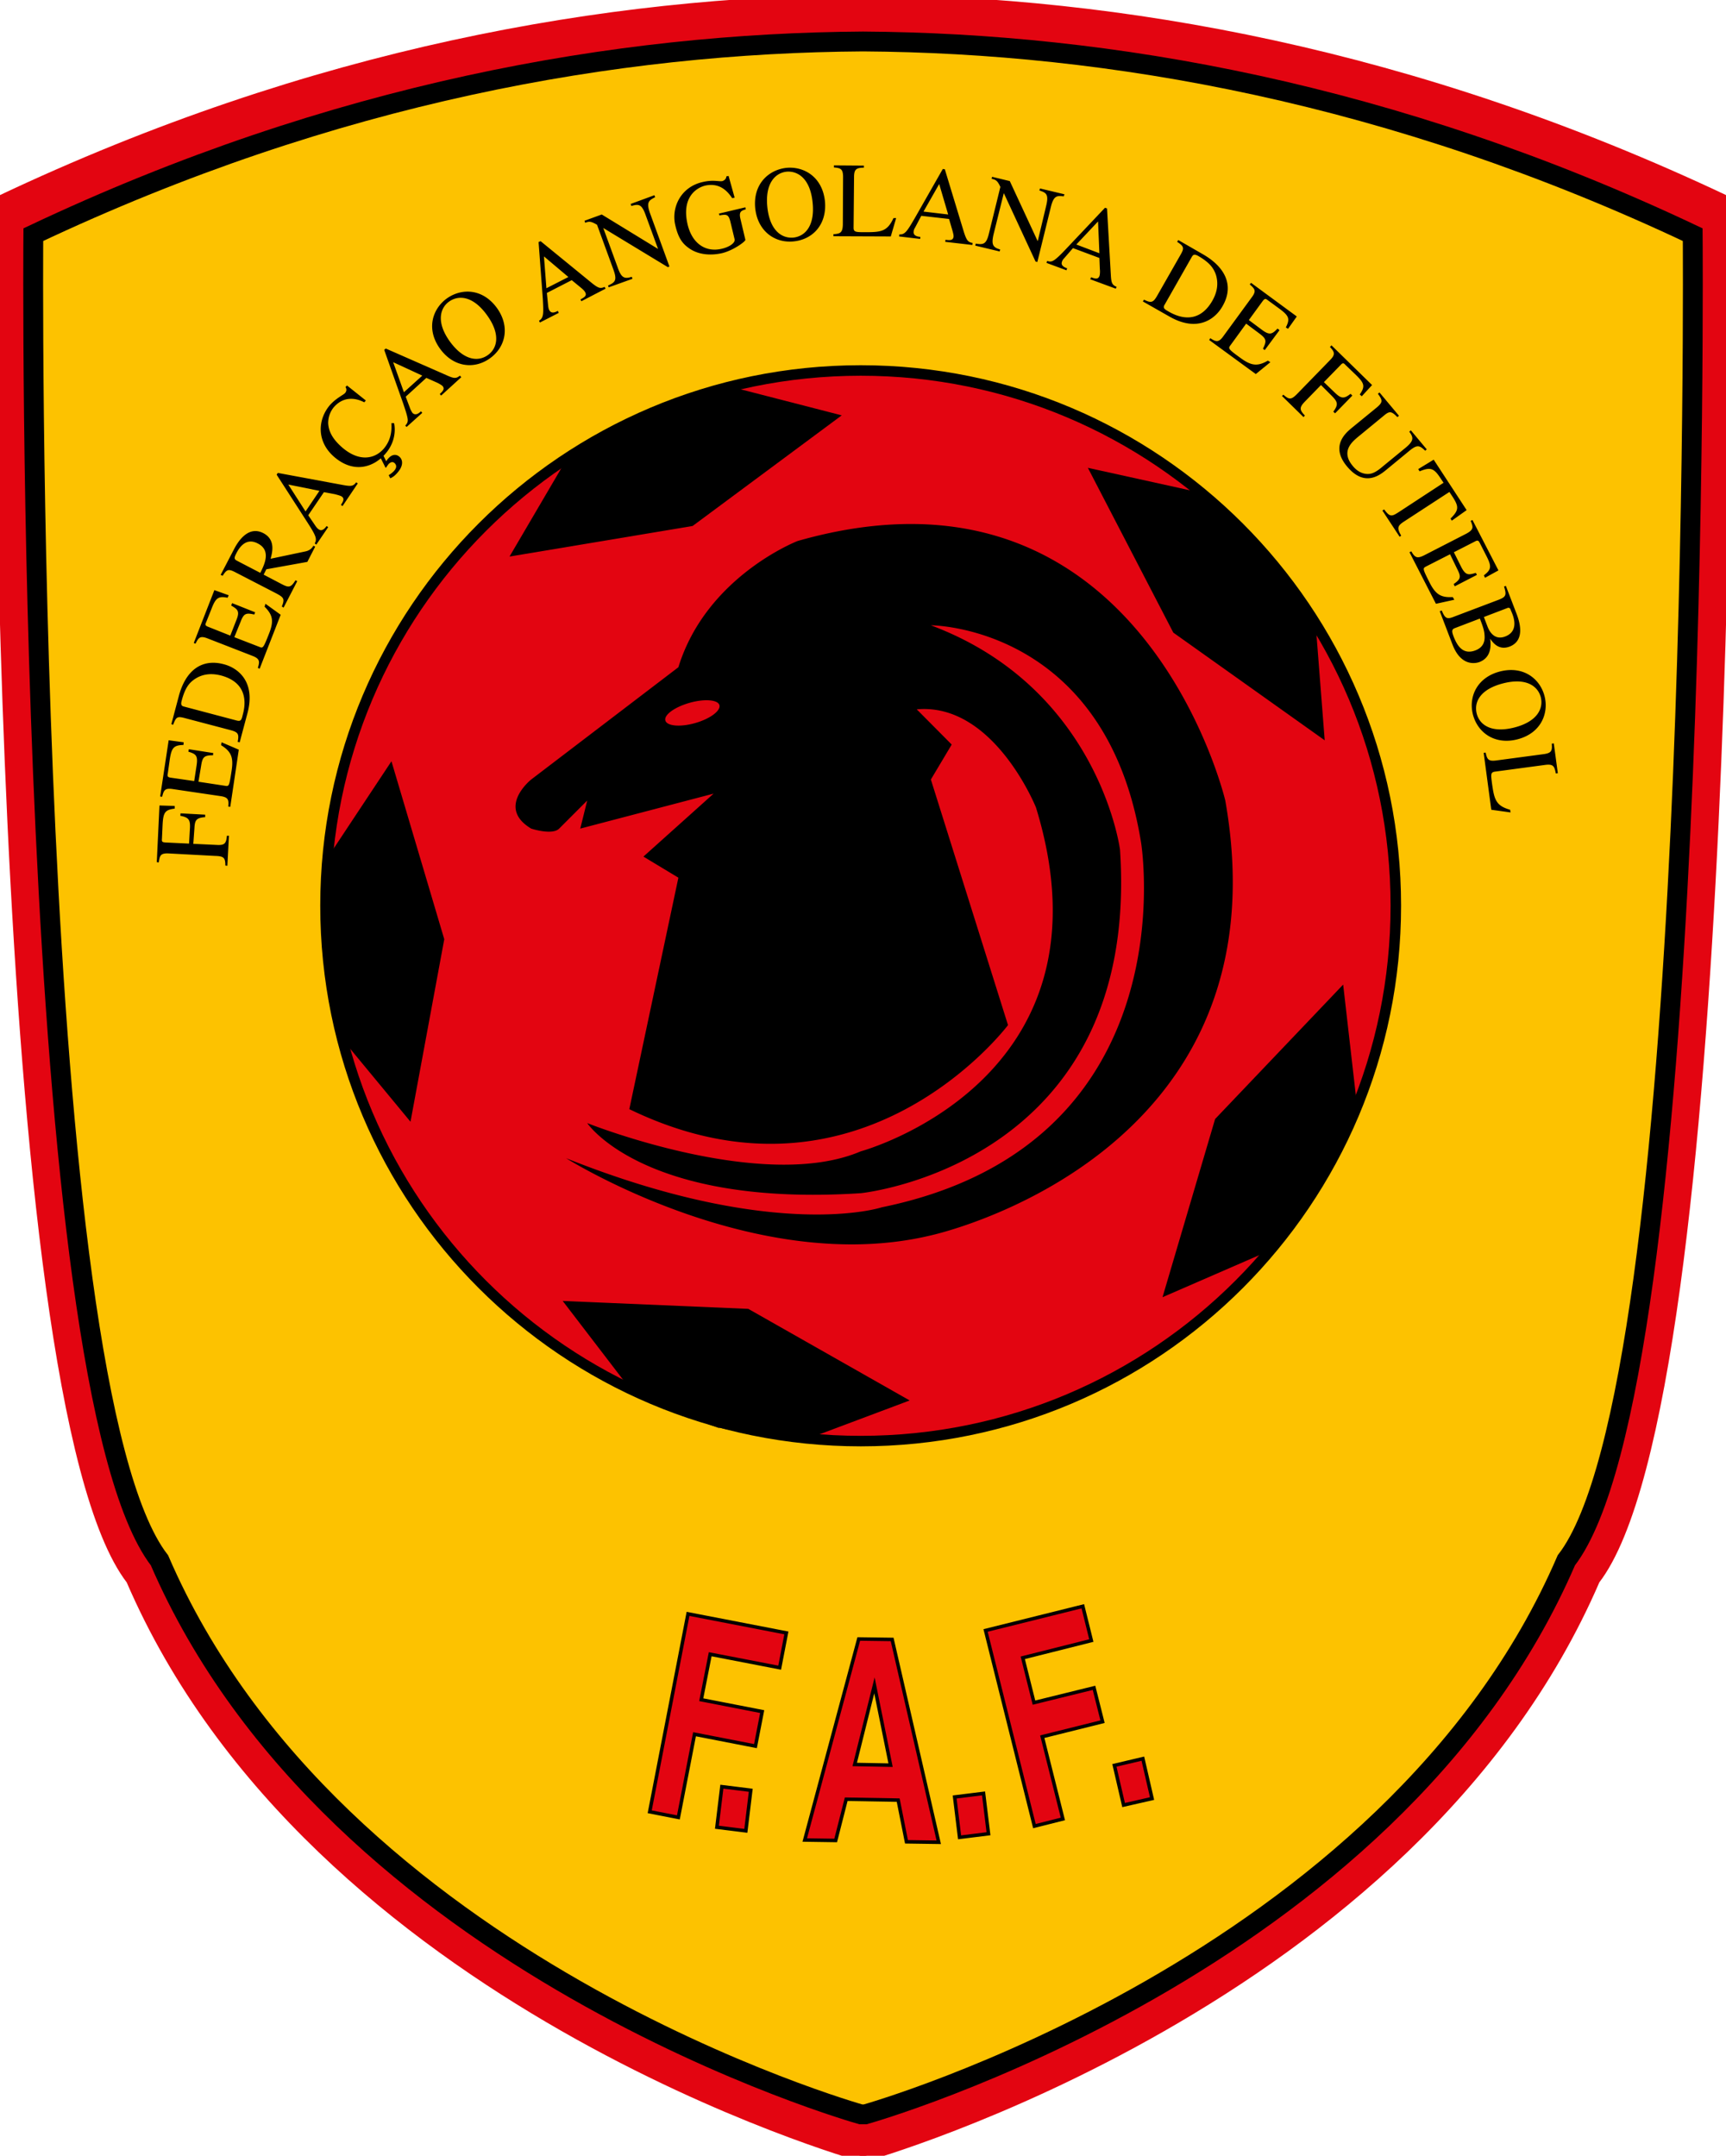
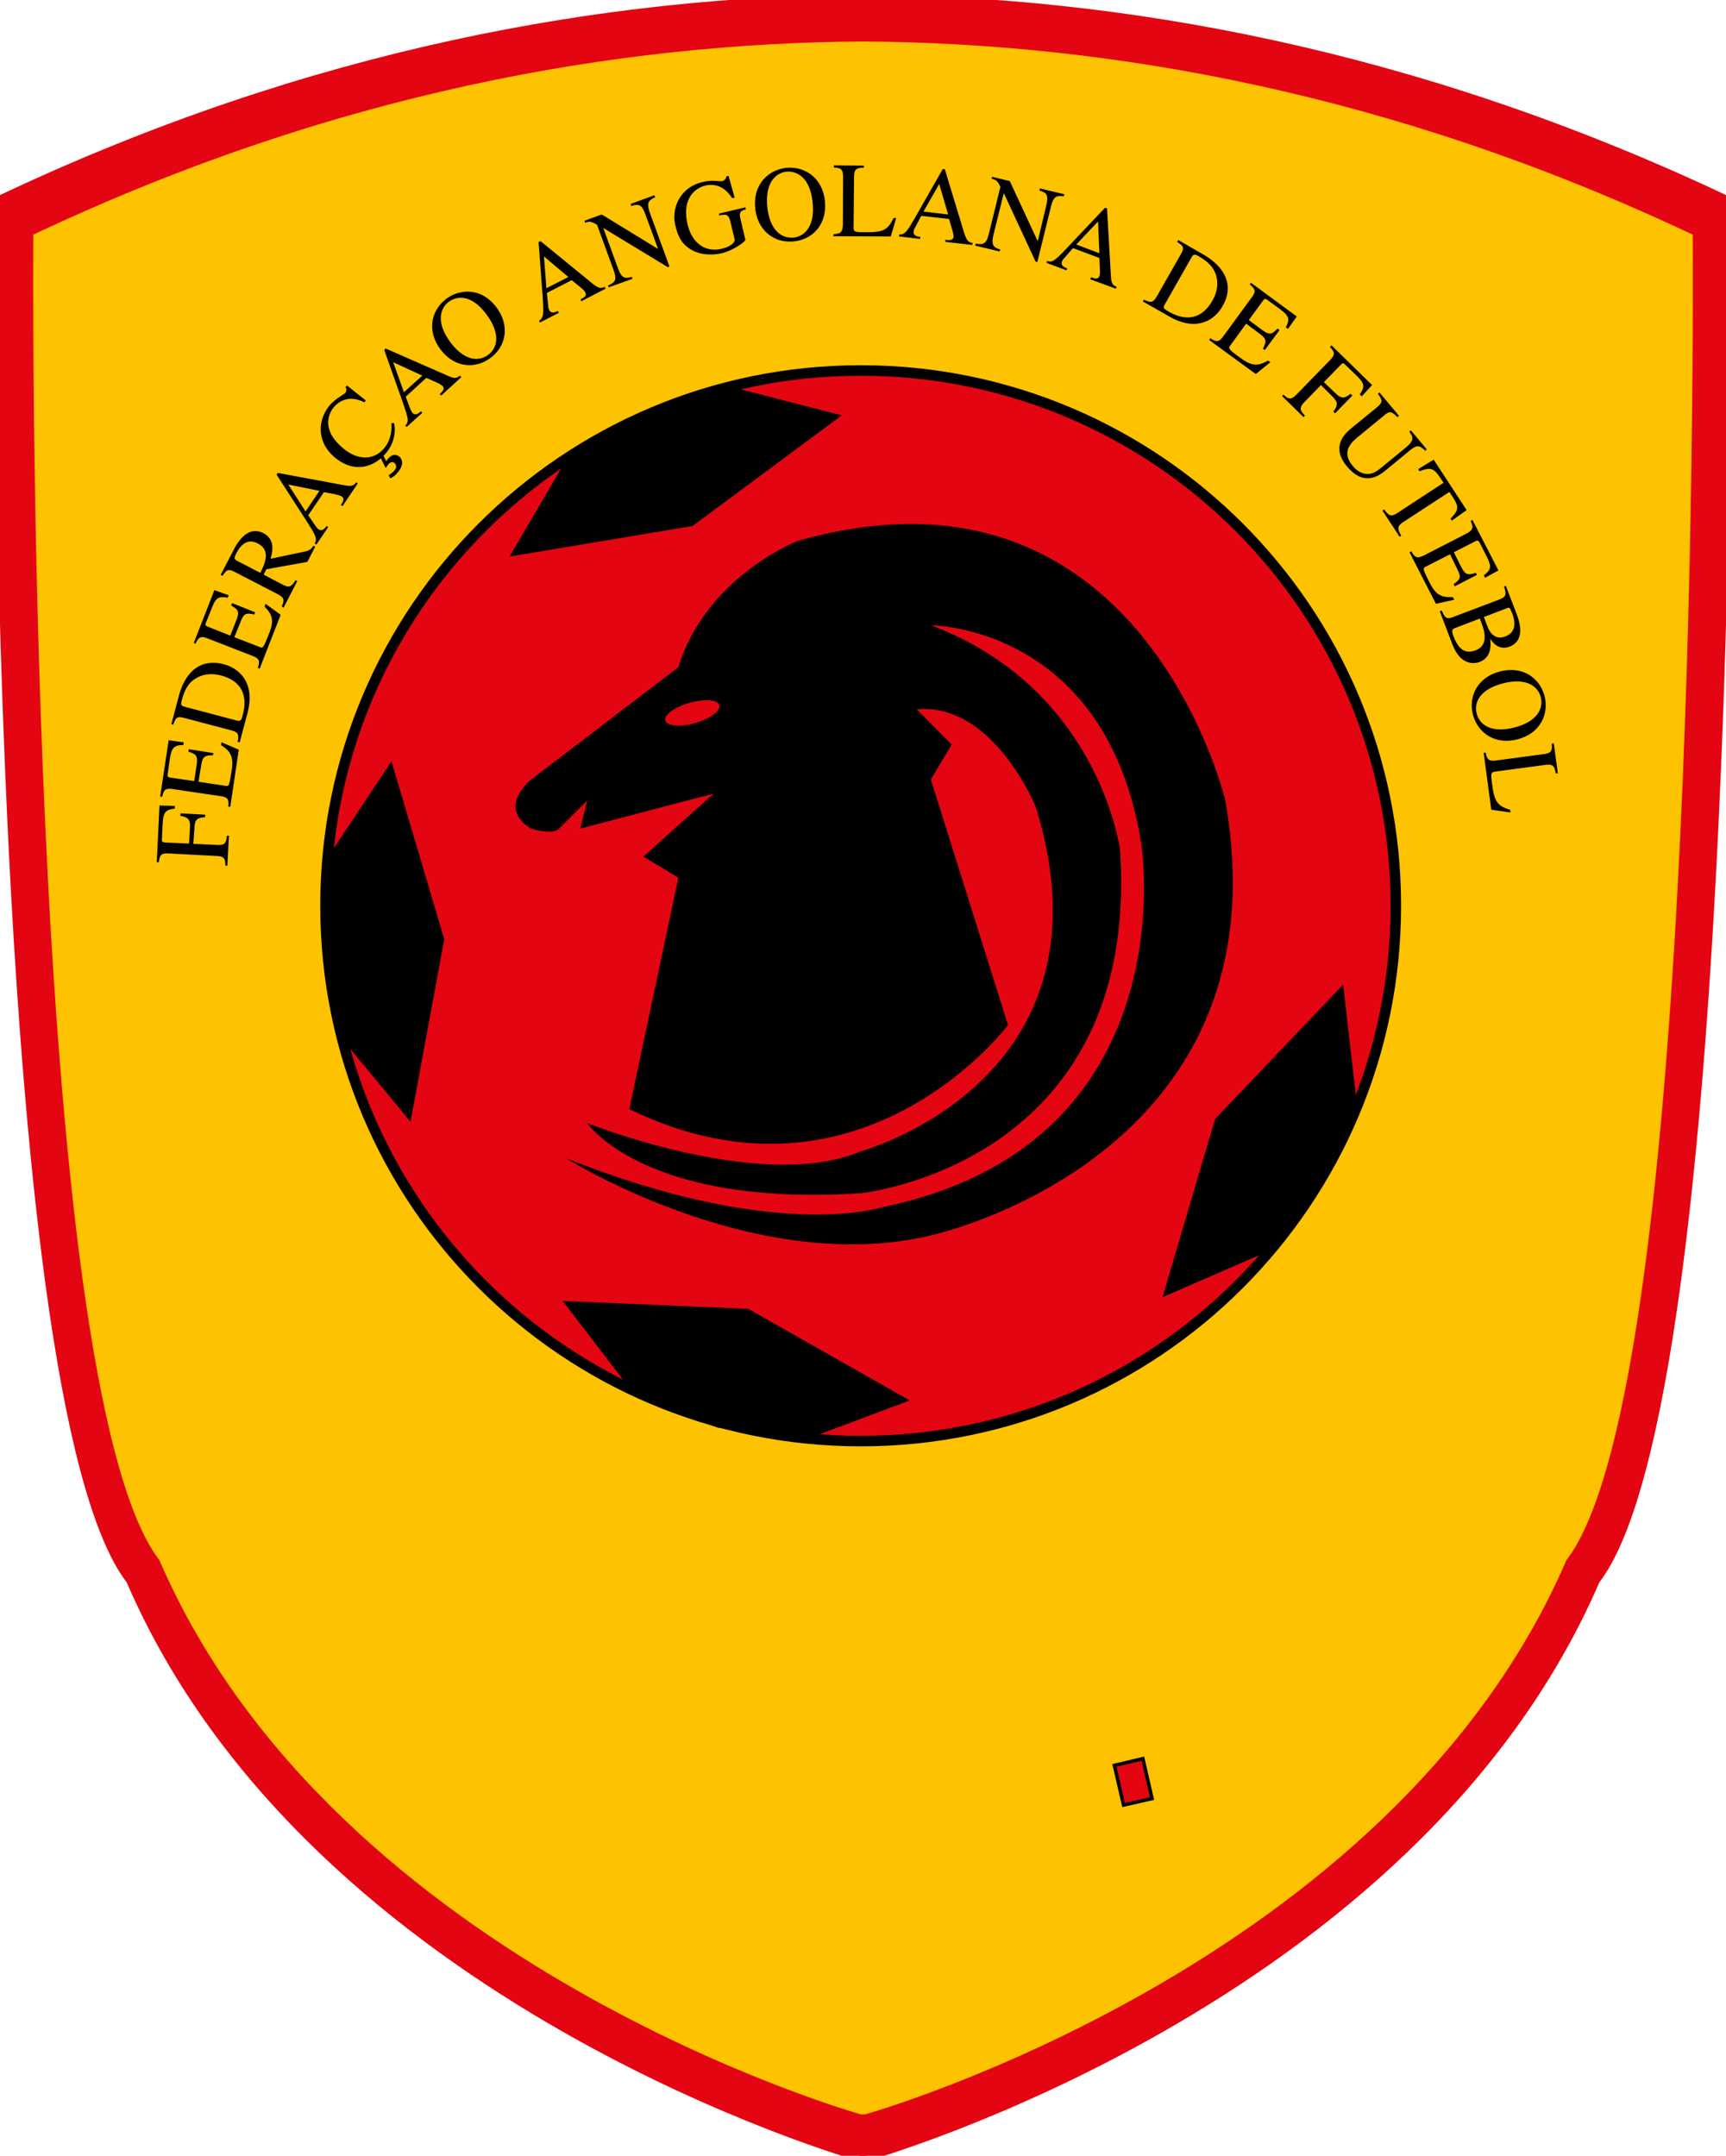
<svg xmlns="http://www.w3.org/2000/svg" viewBox=".89 .89 281.27 351.21">
  <path fill="#e30511" stroke="#e30511" stroke-miterlimit="9.567" stroke-width="1.785" d="M141.125 352.107s-89.127-24.974-118.812-93.873C-.69 228.512.917 33.644.917 33.644 51.888 9.51 99.939 1.184 141.527.893c41.551.291 89.602 8.617 140.61 32.751 0 0 1.606 194.868-21.397 224.59-29.72 68.899-118.812 93.873-118.812 93.873zm0 0" />
  <path fill="#fdc200" d="M141.162 345.353s-85.695-24.026-114.285-90.26C4.787 226.504 6.321 39.121 6.321 39.121 55.357 15.936 101.546 7.903 141.527 7.647c39.981.256 86.17 8.289 135.206 31.474 0 0 1.534 187.383-20.593 215.972-28.553 66.234-114.248 90.26-114.248 90.26Zm0 0" />
  <path fill="#e30511" d="M53.933 148.44c0-48.16 39.069-87.192 87.229-87.192s87.192 39.032 87.192 87.192c0 48.197-39.032 87.229-87.192 87.229s-87.229-39.032-87.229-87.229" />
  <path fill="none" stroke="#000" stroke-miterlimit="9.567" stroke-width="1.711" d="M53.933 148.44c0-48.16 39.069-87.192 87.229-87.192s87.192 39.032 87.192 87.192c0 48.197-39.032 87.229-87.192 87.229s-87.229-39.032-87.229-87.229zm0 0" />
  <path stroke="#000" stroke-miterlimit="9.567" stroke-width=".29" d="M215.94 193.278c-2.118 3.286-4.565 6.39-8.581 11.392l-16.796 7.302 8.471-28.699 20.63-21.652 2.081 18.183c-2.337 5.952-3.834 9.676-5.586 13.108zm0 0" />
  <path d="M117.575 233.222c-3.652-1.278-7.705-3.03-13.547-5.696l-11.136-14.532 29.904 1.278 25.997 14.751-17.125 6.427c-6.353-.84-10.333-1.351-14.093-2.228" />
  <path fill="none" stroke="#000" stroke-miterlimit="9.567" stroke-width=".29" d="M117.575 233.222c-3.652-1.278-7.705-3.03-13.547-5.696l-11.136-14.532 29.904 1.278 25.997 14.751-17.125 6.427c-6.353-.84-10.333-1.351-14.093-2.228zm0 0" />
  <path d="M53.568 155.158c-.037-3.87.328-8.288.95-14.641l10.113-15.262 8.508 28.662-5.44 29.393-11.685-14.13c-1.278-6.244-2.08-10.151-2.446-14.022" />
  <path fill="none" stroke="#000" stroke-miterlimit="9.567" stroke-width=".29" d="M53.568 155.158c-.037-3.87.328-8.288.95-14.641l10.113-15.262 8.508 28.662-5.44 29.393-11.685-14.13c-1.278-6.244-2.08-10.151-2.446-14.022zm0 0" />
  <path d="M105.854 68.477c3.615-1.35 10.808-3.87 13.583-4.564l18.292 4.71-24.025 17.819-29.502 4.929 9.274-15.81c5.477-3.36 8.873-5.404 12.378-7.084" />
  <path fill="none" stroke="#000" stroke-miterlimit="9.567" stroke-width=".29" d="M105.854 68.477c3.615-1.35 10.808-3.87 13.583-4.564l18.292 4.71-24.025 17.819-29.502 4.929 9.274-15.81c5.477-3.36 8.873-5.404 12.378-7.084zm0 0" />
-   <path d="M206.884 90.787c2.41 3.067 4.82 6.755 8.289 12.158l1.424 18.257-24.39-17.344-13.766-26.544 17.891 3.943c4.856 4.162 7.887 6.755 10.552 9.53" />
-   <path fill="none" stroke="#000" stroke-miterlimit="9.567" stroke-width=".29" d="M206.884 90.787c2.41 3.067 4.82 6.755 8.289 12.158l1.424 18.257-24.39-17.344-13.766-26.544 17.891 3.943c4.856 4.162 7.887 6.755 10.552 9.53zm0 0" />
  <path d="M149.93 86.264c-5.733-.063-12.064.766-19.06 2.765 0 0-14.865 5.742-19.43 20.566l-23.988 18.293s-5.733 4.564 0 7.996c0 0 3.427 1.132 4.56 0l4.572-4.573-1.136 4.573 21.73-5.696-11.434 10.256 5.696 3.437-7.996 37.708c37.718 18.293 61.711-13.692 61.711-13.692l-12.57-40.009 3.396-5.696-5.696-5.737c12.56-1.132 19.43 15.993 19.43 15.993 13.692 44.582-28.549 56.014-28.549 56.014-15.992 6.828-44.582-4.6-44.582-4.6s9.165 13.72 44.582 11.42c0 0 45.673-4.565 42.24-55.975 0 0-3.4-26.284-30.82-36.544 0 0 28.562.004 34.257 35.422 0 0 8.024 49.1-42.254 59.396 0 0-17.156 5.696-51.441-7.996 0 0 30.848 19.434 59.438 12.57 0 0 58.274-12.57 47.977-70.844 0 0-10.508-44.607-50.634-45.047zm-33.437 28.726c.885.068 1.501.329 1.63.767.255.912-1.498 2.236-3.944 2.93-2.41.693-4.605.502-4.86-.41-.256-.914 1.505-2.183 3.915-2.876 1.223-.347 2.373-.48 3.259-.411zm-82.167 19.028c-1.497.109-1.68.51-1.753 1.825l-.182 2.52 3.834.182c1.278.075 1.533-.255 1.643-1.497h.329l-.256 4.893-.328-.038c0-1.278-.256-1.533-1.68-1.57l-7.522-.402c-1.387-.075-1.497.366-1.643 1.46l-.329-.037.439-9.237 2.483.075v.438c-1.57.182-1.863.62-1.972 2.556l-.11 2.373c-.037.439.038.548.548.584l3.87.183.146-2.52c.075-1.424-.255-1.752-1.57-2.008l.038-.402 4.016.219zm5.477-10.991-1.388 9.311-.328-.037c.11-1.132 0-1.534-1.314-1.716l-7.668-1.132c-1.351-.219-1.534.182-1.79 1.241l-.327-.037 1.387-9.165 2.446.33-.037.438c-1.57.037-1.935.438-2.227 2.336l-.33 2.337c-.074.366-.074.584.512.657l3.798.548.401-2.629c.22-1.533-.145-1.789-1.35-2.154l.074-.402 3.98.62-.037.366c-1.424 0-1.716.255-1.935 1.68l-.439 2.629 4.309.657c.693.11.693.11 1.095-2.483.33-2.154-.075-3.104-1.716-4.126l.075-.475zm-.329-4.747c.584.146.767 0 .95-.839.291-1.059 1.387-5.185-3.506-6.499-1.424-.365-2.884-.329-4.235.548-.95.62-1.643 1.46-2.191 3.578-.219.766.11.876.438.95zm.146 3.47c.255-1.279.075-1.57-1.132-1.9l-7.485-1.971c-1.241-.329-1.424-.182-1.899 1.095l-.291-.109 1.205-4.528c1.058-4.052 3.614-6.243 7.375-5.22 2.227.583 5.185 2.774 3.834 7.922l-1.278 4.784zm7.01-20.703-3.432 8.8-.291-.147c.329-1.058.329-1.497-.913-1.971l-7.23-2.812c-1.277-.511-1.533-.145-2.007.84l-.292-.11 3.36-8.617 2.336.84-.182.402c-1.497-.292-1.935 0-2.63 1.825l-.875 2.191c-.146.33-.219.511.365.73l3.579 1.424.986-2.52c.584-1.423.256-1.752-.84-2.373l.146-.402 3.76 1.497-.145.366c-1.387-.33-1.716-.146-2.227 1.168l-1.023 2.52 4.053 1.57c.621.255.657.255 1.607-2.155.803-2.044.62-3.03-.73-4.381l.146-.475zm-3.322-6.828c.657-1.315 1.826-3.651-.402-4.783-2.045-1.096-3.14.913-3.469 1.533-.438.84-.402 1.023.075 1.278zm8.945-4.272-1.277 2.483-6.682 1.205-.439.875 3.067 1.607c1.023.511 1.388.511 2.118-.693l.292.145-2.228 4.309-.291-.182c.548-1.278.256-1.497-.876-2.118l-6.718-3.469c-1.132-.584-1.388-.438-2.045.584l-.328-.146 2.227-4.271c.73-1.388 2.373-3.761 4.747-2.52 2.081 1.095 1.387 3.286 1.168 4.163l5.55-1.169c.584-.11 1.059-.329 1.424-.95zm.694-9.092-5.075-1.022 2.811 4.381zm6.244-1.205-2.483 3.688-.256-.182c.329-.548.657-1.023.11-1.388-.22-.145-.84-.291-1.096-.365l-1.79-.33-2.555 3.762 1.241 1.825c.146.183.292.366.475.475.584.402 1.059-.255 1.278-.548l.256.183-1.935 2.848-.255-.183c.11-.255.255-.511.146-.949-.11-.584-.876-1.753-1.315-2.446l-5.039-7.814.183-.292 10.625 1.972c1.387.255 1.68.182 2.154-.438zm3.688-4.235.402-.475.547 1.095c.11-.145.146-.255.292-.402.584-.693 1.278-.839 1.862-.329.548.475.694 1.425-.292 2.556-.547.657-.949.84-1.204.95l-.256-.512c.291-.145.802-.584.875-.693.366-.402.512-.876.075-1.278-.291-.255-.62-.182-.986.182-.109.182-.291.366-.365.548l-.11.037zm-2.63-8.982c-1.679-.876-3.54-.84-4.965.803a4.06 4.06 0 0 0-.912 2.665c.075.95.402 2.264 2.3 3.907 2.811 2.41 5.33 1.826 6.755.182 1.387-1.643 1.278-3.395 1.241-4.162h.439s.693 2.592-1.424 5.002c-1.826 2.118-5.076 3.323-8.362.475-2.92-2.556-2.629-6.134-.657-8.435 1.023-1.131 2.19-1.643 2.446-1.935.038-.037.439-.475.075-.986l.255-.255 3.068 2.447zm9.458-4.345-4.747-2.191 1.752 4.893zm6.353.255-3.286 2.994-.22-.255c.476-.439.877-.84.44-1.315-.183-.182-.73-.474-.987-.584l-1.643-.73-3.359 3.067.767 2.045c.11.219.218.438.329.584.511.548 1.132 0 1.387-.255l.219.255-2.556 2.3-.219-.218c.183-.219.402-.439.402-.876 0-.62-.475-1.899-.73-2.702l-3.103-8.763.255-.219 9.895 4.345c1.278.585 1.57.548 2.19.075zm4.162-10.15c-2.337-3.213-4.71-3.213-6.17-2.154-1.424 1.022-2.155 3.322.182 6.535 2.263 3.067 4.6 3.286 6.17 2.155 1.57-1.132 2.082-3.433-.182-6.536m-7.595 5.55c-2.373-3.25-1.241-6.536 1.06-8.216 2.336-1.68 5.805-1.716 8.178 1.534 2.154 2.994 1.46 6.317-1.095 8.179-2.556 1.862-5.952 1.497-8.143-1.497m20.886-11.721-3.98-3.359.402 5.185zm6.06 1.899-3.943 2.045-.145-.292c.584-.329 1.095-.584.766-1.168-.11-.256-.584-.658-.766-.803l-1.424-1.169-4.053 2.081.219 2.191c.037.219.074.475.182.62.329.658 1.059.293 1.387.11l.146.33-3.067 1.57-.146-.292c.219-.146.475-.33.584-.767.183-.548.075-1.935.038-2.775l-.694-9.274.33-.146 8.36 6.828c1.096.876 1.388.913 2.082.62zm8.07-14.897c-.986.511-1.497.766-.803 2.665l3.14 8.617-.255.11-10.48-6.354h-.036l2.336 6.39c.585 1.68 1.06 1.935 2.3 1.533l.11.33-3.87 1.387-.11-.292c1.242-.547 1.497-.913.84-2.702l-2.628-7.193c-.986-.584-1.278-.584-1.935-.329l-.11-.329 2.812-1.022 9.128 5.586h.037l-2.008-5.476c-.657-1.863-1.169-1.826-2.337-1.498l-.11-.329 3.871-1.423zm14.787 1.971c-.73.22-1.168.366-.875 1.57l.803 3.396c.037.255-1.972 1.753-3.87 2.19-1.68.366-3.652.293-5.185-.73-1.132-.766-1.862-1.642-2.374-3.87-.657-2.847.876-6.207 4.492-7.01 1.716-.402 2.628-.037 3.176-.146.146-.037.657-.255.657-.766l.366-.075.986 3.542-.402.075c-.73-1.096-2.009-2.556-4.382-2.045-1.606.402-3.87 2.045-2.884 6.317.73 3.103 2.92 4.6 5.55 3.98 1.168-.256 2.227-.914 2.117-1.534l-.657-2.739c-.329-1.423-.657-1.35-1.825-1.168l-.075-.292 4.308-1.022zm10.881-1.131c-.401-3.98-2.482-5.149-4.235-5.003-1.79.183-3.542 1.826-3.14 5.77.402 3.797 2.337 5.148 4.272 4.965 1.899-.219 3.505-1.935 3.103-5.732m-9.347.985c-.402-3.98 2.191-6.28 5.039-6.608 2.848-.292 5.879 1.424 6.317 5.403.365 3.725-1.899 6.244-5.076 6.573-3.103.329-5.878-1.68-6.28-5.368m17.709-6.645c-1.169.037-1.607.182-1.607 1.534l-.075 8.251c0 .694.33.73 1.753.73 2.629 0 3.724-.037 4.747-2.3h.438l-.876 2.994-9.347-.037v-.33c1.095-.074 1.497-.218 1.534-1.57l.037-7.74c0-1.35-.402-1.46-1.497-1.57v-.329l4.892.037zm13.729 7.631-1.46-4.965-2.557 4.49zm3.943 4.966-4.418-.511.037-.33c.657.075 1.242.146 1.315-.51.037-.256-.146-.877-.219-1.133l-.511-1.752-4.528-.512L150 37.99c-.146.218-.219.438-.219.62-.11.73.73.84 1.095.876l-.037.33-3.432-.403.037-.329c.255 0 .584 0 .912-.291.475-.366 1.132-1.57 1.57-2.3l4.601-8.07.33.037 3.14 10.334c.438 1.314.656 1.533 1.387 1.68zm14.897-7.923c-1.095-.11-1.643-.183-2.118 1.789l-2.19 8.909-.292-.075-5.148-11.1h-.038l-1.643 6.609c-.402 1.716-.146 2.19 1.06 2.52l-.076.328-3.98-.949.075-.329c1.315.219 1.753.075 2.19-1.79l1.827-7.448c-.475-1.022-.73-1.168-1.424-1.314l.074-.33 2.885.694 4.527 9.75h.038l1.35-5.66c.476-1.935.038-2.191-1.095-2.556l.11-.33 3.98.95zm5.806 9.274-.22-5.185-3.54 3.76zm2.665 5.769-4.162-1.534.145-.329c.585.219 1.132.402 1.351-.182.11-.255.11-.876.075-1.132l-.075-1.826-4.308-1.606-1.424 1.643c-.182.182-.33.402-.366.584-.255.657.512.95.84 1.06l-.109.328-3.25-1.205.11-.329c.292.11.584.182.986-.037.511-.255 1.46-1.241 2.045-1.862l6.39-6.755.328.11.621 10.807c.075 1.388.219 1.643.95 1.972zm7.997 2.556c-.329.511-.183.73.547 1.132.95.547 4.674 2.665 7.193-1.716.73-1.278 1.059-2.702.584-4.236-.365-1.059-.986-1.972-2.884-3.067-.73-.402-.876-.11-1.06.182zm-3.396-.767c1.168.584 1.497.475 2.117-.584l3.834-6.718c.657-1.132.548-1.388-.548-2.118l.183-.292 4.053 2.337c3.614 2.081 5.111 5.112 3.14 8.471-1.132 2.008-4.017 4.309-8.654 1.643l-4.308-2.446zm18.219 12.122-7.594-5.55.182-.291c.95.62 1.388.73 2.154-.366l4.564-6.243c.84-1.096.548-1.424-.291-2.155l.218-.255 7.449 5.477-1.424 2.008-.365-.218c.73-1.425.51-1.9-1.06-3.068l-1.898-1.387c-.292-.219-.438-.33-.803.146l-2.264 3.103 2.155 1.607c1.241.913 1.643.693 2.519-.219l.328.255-2.41 3.25-.291-.219c.62-1.278.584-1.606-.585-2.483l-2.154-1.606-2.52 3.469c-.438.584-.474.62 1.644 2.154 1.752 1.278 2.775 1.35 4.418.402l.402.255zm12.634 6.134c.876-1.205.693-1.606-.219-2.556l-1.79-1.789-2.665 2.739c-.912.949-.803 1.35.038 2.227l-.219.255-3.505-3.432.218-.219c.986.876 1.315.84 2.337-.219l5.258-5.403c.95-.95.73-1.351 0-2.155l.255-.255 6.61 6.463-1.68 1.826-.33-.292c.914-1.315.767-1.826-.62-3.177l-1.716-1.643c-.292-.329-.439-.365-.803.038l-2.702 2.775 1.826 1.752c1.022.986 1.497.95 2.519.146l.292.292-2.812 2.884zm14.97 6.354c-.986-.95-1.351-1.023-2.775.182l-3.505 2.884c-1.06.876-3.578 2.958-6.463-.511-2.775-3.323-.146-5.477.657-6.17l4.2-3.433c.985-.84.985-1.132.181-2.227l.256-.219 3.176 3.797-.255.22c-.986-.987-1.278-1.023-2.227-.22l-4.309 3.542c-.84.73-2.702 2.264-.766 4.6.839 1.06 1.898 1.461 2.848 1.315.438-.075 1.022-.291 2.08-1.205l3.652-2.994c1.424-1.168 1.388-1.68.657-2.665l.256-.219 2.593 3.104zm-4.163 14.02-2.811-4.272.292-.182c.949 1.315 1.278 1.132 2.373.438l7.303-4.783-.512-.766c-1.059-1.607-1.606-1.826-3.395-1.096l-.22-.365 2.52-1.534 5.368 8.216-2.41 1.716-.219-.33c1.388-1.387 1.388-1.934.329-3.577l-.511-.767-7.449 4.856c-.986.657-1.132 1.023-.402 2.264zm5.916 10.918-4.309-8.398.292-.146c.584.986.912 1.241 2.08.657l6.902-3.542c1.205-.657 1.132-1.058.693-2.08l.292-.147 4.236 8.216-2.191 1.205-.183-.402c1.242-.95 1.278-1.46.402-3.177l-1.058-2.081c-.183-.33-.292-.548-.803-.255l-3.432 1.752 1.204 2.41c.73 1.388 1.169 1.314 2.374.95l.182.328-3.615 1.863-.182-.366c1.168-.803 1.241-1.168.584-2.446l-1.168-2.41-3.87 1.972c-.621.329-.621.329.547 2.665.986 1.935 1.862 2.446 3.761 2.337l.256.438zm7.813 2.154.584 1.533c.183.475.95 2.374 2.885 1.643 1.935-.73 1.606-2.555 1.168-3.687-.145-.366-.256-.585-.291-.73-.146-.33-.366-.292-.62-.183zm-4.673 1.789c-.621.219-.585.548-.22 1.497.44 1.059 1.315 2.994 3.506 2.154 1.351-.511 1.57-1.533 1.497-2.446-.037-.62-.146-1.169-.766-2.739zm8.252-6.864 1.752 4.564c.548 1.424 1.388 4.345-1.132 5.33-1.789.658-2.702-.62-3.176-1.277.218 1.533-.038 3.14-1.753 3.797-.62.219-2.994.766-4.382-2.848l-2.08-5.44.328-.11c.548 1.351.876 1.46 2.045.986l7.23-2.738c1.204-.475 1.314-.767.875-2.155zm1.387 23.076c3.834-.986 4.747-3.177 4.308-4.93-.438-1.716-2.263-3.25-6.134-2.263-3.724.949-4.783 3.03-4.308 4.929.475 1.862 2.41 3.213 6.134 2.264m-2.337-9.129c3.907-.985 6.572 1.278 7.266 4.053s-.584 6.025-4.454 7.01c-3.615.914-6.427-1.022-7.23-4.052-.766-3.067.84-6.098 4.418-7.01m9.092 16.613c-.219-1.169-.402-1.57-1.753-1.388l-8.179 1.096c-.693.109-.657.438-.474 1.862.365 2.592.584 3.687 2.957 4.345l.075.438-3.14-.438-1.242-9.275.328-.037c.22 1.096.439 1.46 1.753 1.278l7.668-1.022c1.387-.182 1.424-.62 1.35-1.716l.329-.038.657 4.857zm0 0" />
-   <path fill="#e30511" stroke="#000" stroke-miterlimit="9.567" stroke-width=".57" d="m161.5 266.522 15.846-3.943 1.387 5.586-11.173 2.811 1.826 7.303 9.785-2.41 1.388 5.513-9.822 2.447 3.36 13.4-4.638 1.168zm-5.04 27.129 4.71-.584.804 6.572-4.71.584zm-15.627-25.742 5.44.075 7.595 33.044-5.258-.075-1.35-6.791-8.472-.146-1.716 6.718-5.038-.074zm-.657 20.447 5.842.11-2.629-12.999zm-21.652 3.615 4.71.584-.803 6.61-4.71-.585zm-5.513-28.151 16.029 3.103-1.096 5.66-11.319-2.19-1.46 7.411 9.931 1.935-1.095 5.623-9.932-1.935-2.628 13.546-4.674-.913zm0 0" />
-   <path fill="none" stroke="#000" stroke-miterlimit="9.567" stroke-width="3.234" d="M141.162 345.353s-85.695-24.026-114.285-90.26C4.787 226.504 6.321 39.121 6.321 39.121 55.357 15.936 101.546 7.903 141.527 7.647c39.981.256 86.17 8.289 135.206 31.474 0 0 1.534 187.383-20.593 215.972-28.553 66.234-114.248 90.26-114.248 90.26Zm0 0" />
  <path fill="#e30511" stroke="#000" stroke-miterlimit="9.567" stroke-width=".57" d="m182.494 288.502 4.637-1.095 1.497 6.5-4.637 1.058zm0 0" />
</svg>